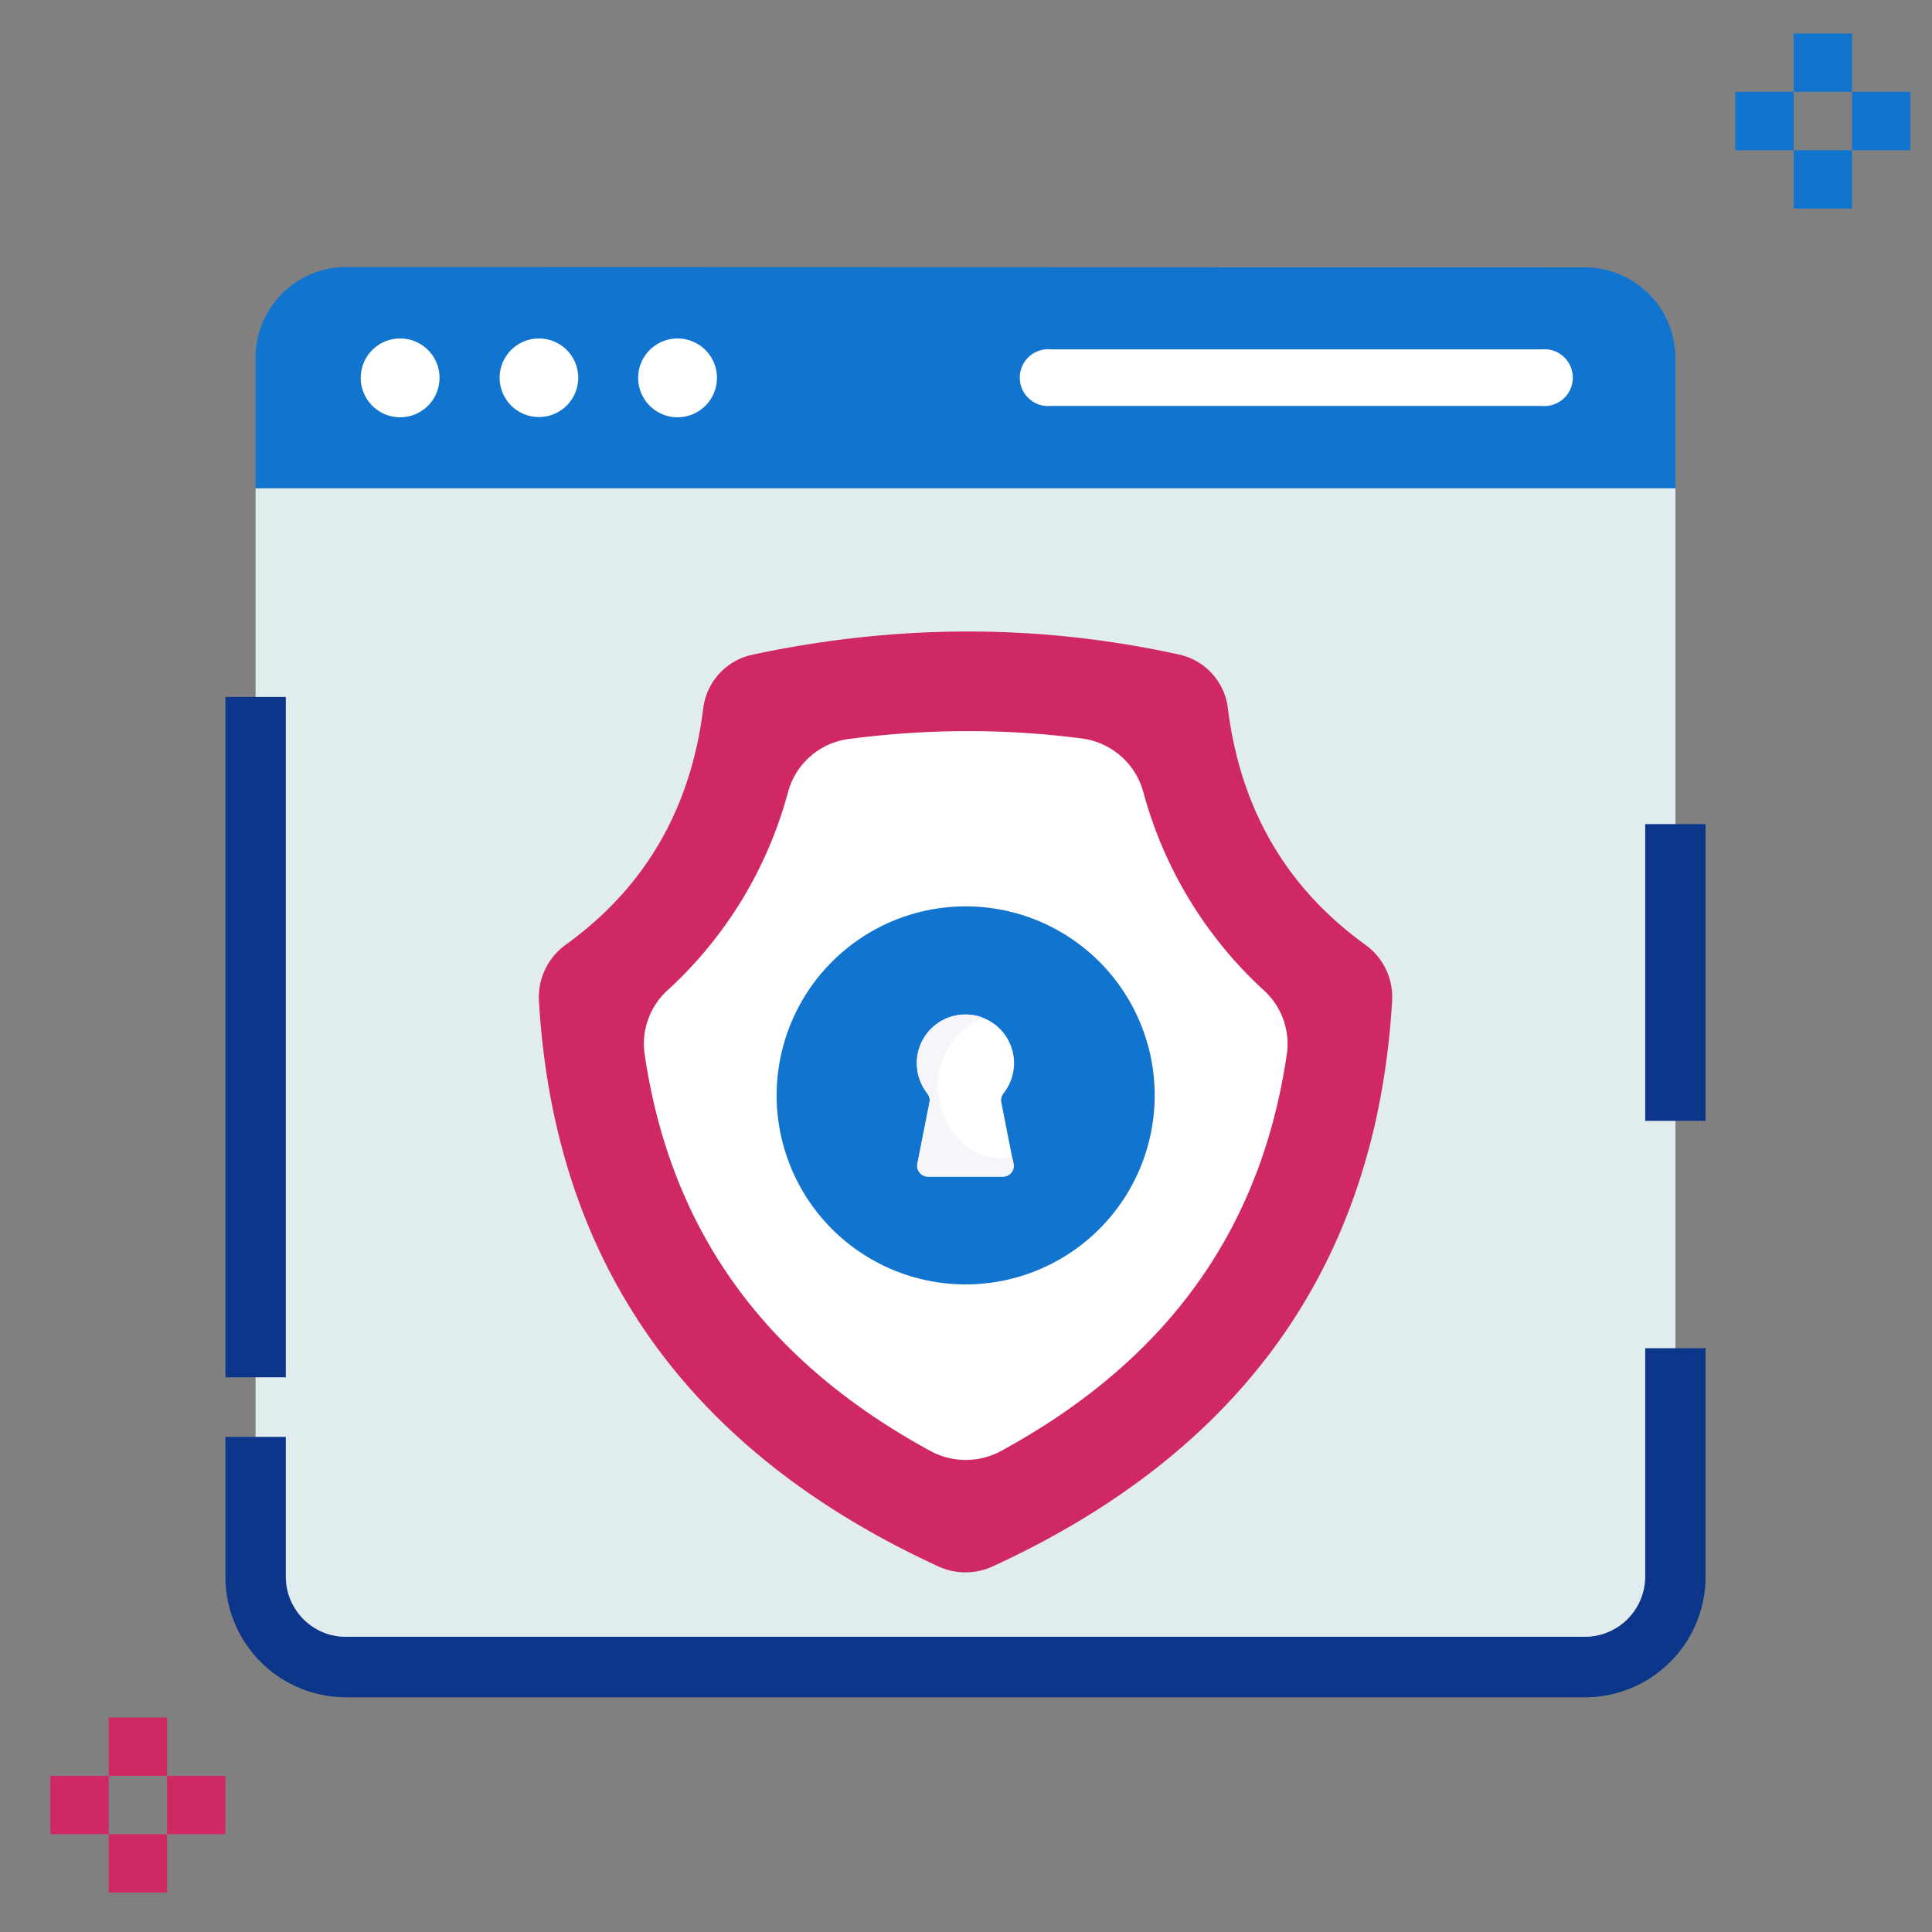
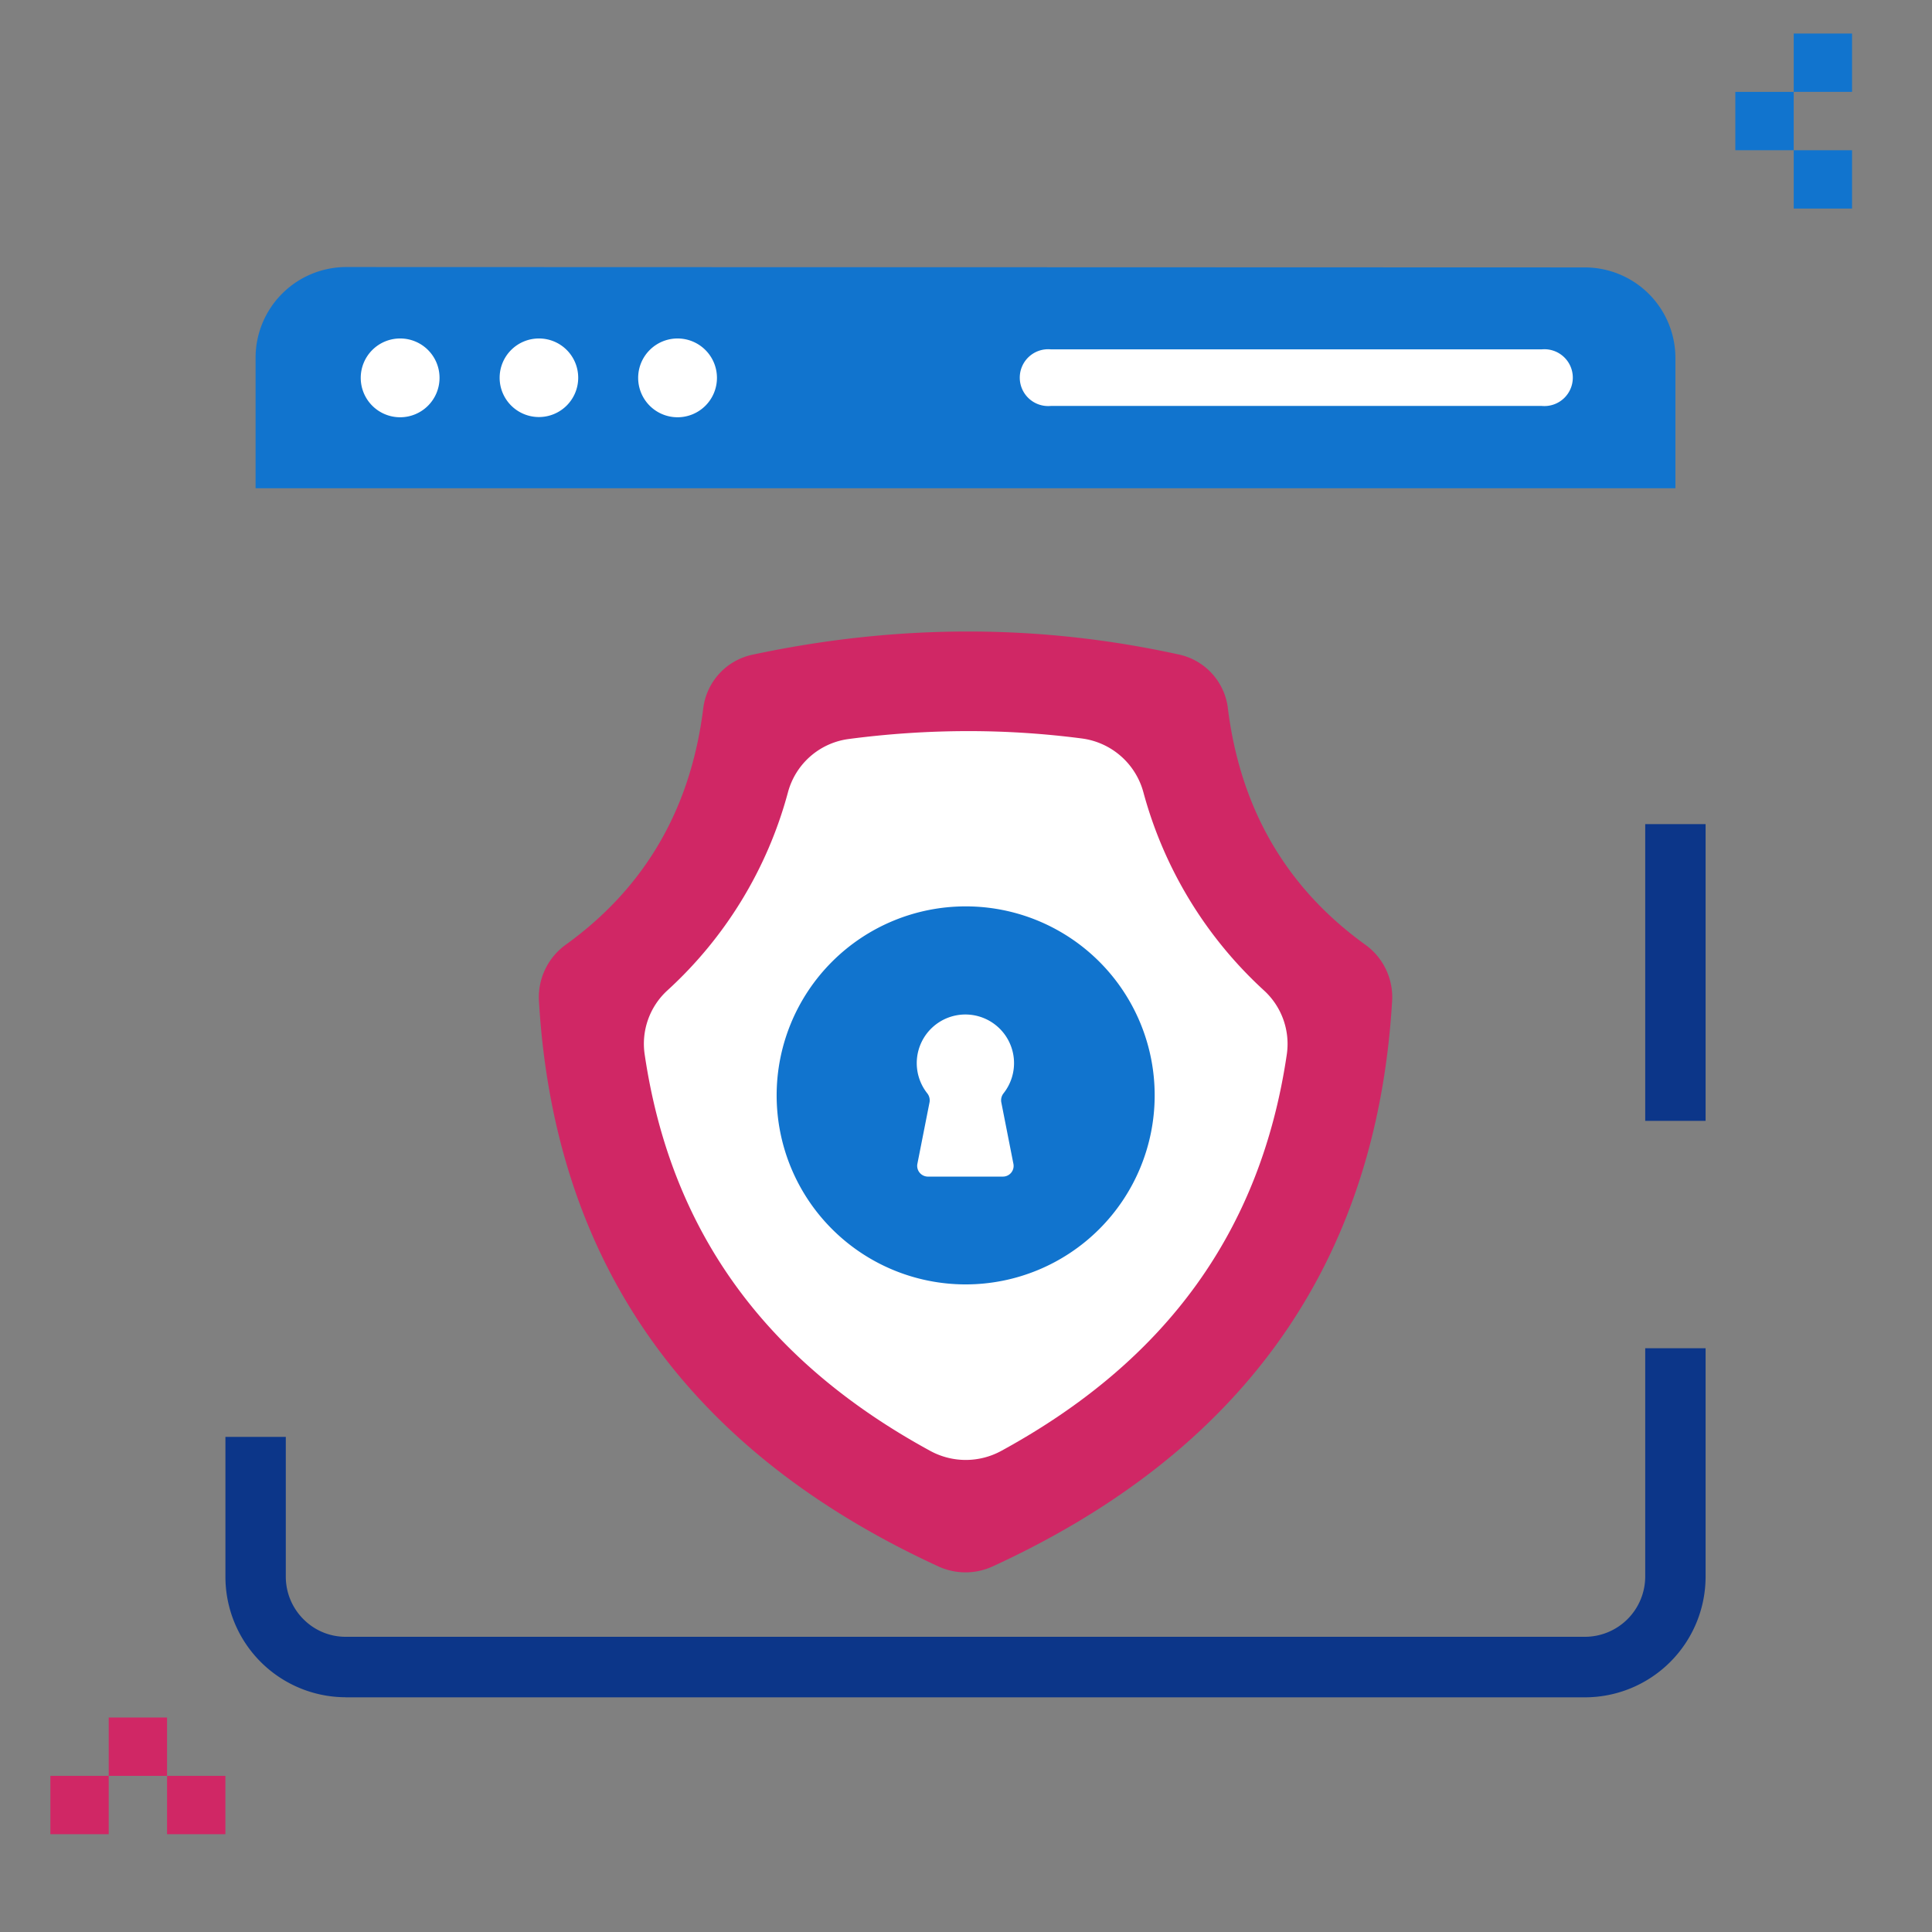
<svg xmlns="http://www.w3.org/2000/svg" id="Layer_1" data-name="Layer 1" viewBox="0 0 512 512">
  <rect x="0" y="0" width="512" height="512" fill="#808080" stroke="none" />
  <defs>
    <style>.cls-1{fill:#1174ce;}.cls-2{fill:#d02765;}.cls-3{fill:#e1ecef;}.cls-4{fill:#0c3689;}.cls-5{fill:#fff;}.cls-6{fill:#f5f5fa;}</style>
  </defs>
  <path class="cls-1" d="M475.35,8.89h15.46V24.35H475.35Z" />
  <path class="cls-1" d="M475.35,39.81h15.46V55.27H475.35Z" />
  <path class="cls-1" d="M459.88,24.35h15.47V39.81H459.88Z" />
-   <path class="cls-1" d="M490.81,24.35h15.46V39.81H490.81Z" />
  <path class="cls-2" d="M28.81,455.16H44.27v15.46H28.81Z" />
-   <path class="cls-2" d="M28.81,486.08H44.27v15.46H28.81Z" />
  <path class="cls-2" d="M13.35,470.62H28.81v15.46H13.35Z" />
  <path class="cls-2" d="M44.27,470.62H59.73v15.46H44.27Z" />
-   <path class="cls-3" d="M444,129.44V417.81a24,24,0,0,1-24,24H91.73a23.94,23.94,0,0,1-24-24V129.44Z" />
-   <rect class="cls-4" x="59.74" y="184.7" width="16" height="180.3" />
  <path class="cls-4" d="M91.59,449.79a31.94,31.94,0,0,1-31.85-32v-37h16v37a15.93,15.93,0,0,0,4.72,11.36,15.72,15.72,0,0,0,11.16,4.62H420a16,16,0,0,0,16-16V357.3h16v60.51a32,32,0,0,1-32,32H91.59Z" />
  <rect class="cls-4" x="436" y="218.4" width="16" height="78.64" />
  <path class="cls-1" d="M444,129.44V94.87a24,24,0,0,0-24-24L91.73,70.77a24.05,24.05,0,0,0-24,24v34.62H444Z" />
  <path class="cls-5" d="M153.23,100.11A10.41,10.41,0,1,1,142.82,89.7,10.39,10.39,0,0,1,153.23,100.11Z" />
  <path class="cls-5" d="M116.48,100.11a10.44,10.44,0,1,1-10.4-10.41A10.42,10.42,0,0,1,116.48,100.11Z" />
  <path class="cls-5" d="M190,100.11A10.44,10.44,0,1,1,179.56,89.7,10.44,10.44,0,0,1,190,100.11Z" />
  <path class="cls-5" d="M278.45,92.58a7.53,7.53,0,1,0,0,15H408.61a7.53,7.53,0,1,0,0-15Z" />
  <path class="cls-2" d="M325.36,187.41c3.18,25.92,14.76,47.27,36.39,62.9a17.1,17.1,0,0,1,7.18,14.88c-4.12,70.07-40,119.63-105.83,149.91a17.23,17.23,0,0,1-14.46,0c-65.78-30.28-101.71-79.84-105.82-149.91A17.16,17.16,0,0,1,150,250.31c21.64-15.63,33.22-36.92,36.39-62.78a16.63,16.63,0,0,1,13.17-14.06c37.63-8,75.19-8.28,112.7-.05a16.61,16.61,0,0,1,13.11,14Z" />
  <path class="cls-5" d="M246.47,384.47c-43.86-23.93-68.73-58.44-75.61-104.94a19.17,19.17,0,0,1,5.94-17,109.55,109.55,0,0,0,32-52.5,19.27,19.27,0,0,1,16-14.17,243.68,243.68,0,0,1,31.81-2.11,233.19,233.19,0,0,1,30,1.94A19.51,19.51,0,0,1,303,209.92a110.19,110.19,0,0,0,32.1,52.68A19.2,19.2,0,0,1,341,279.53c-6.88,46.5-31.75,81-75.6,104.94a19.65,19.65,0,0,1-18.93,0Z" />
  <path class="cls-1" d="M306,290.35a50.09,50.09,0,1,1-50.09-50.15A50.06,50.06,0,0,1,306,290.35Z" />
  <path class="cls-5" d="M243.11,308.46l3.24-16.41a3,3,0,0,0-.65-2.35,12.89,12.89,0,1,1,20.28,0,3,3,0,0,0-.64,2.35l3.23,16.41a2.83,2.83,0,0,1-2.76,3.35h-20A2.85,2.85,0,0,1,243.11,308.46Z" />
-   <path class="cls-6" d="M268.63,308.46a2.83,2.83,0,0,1-2.76,3.35h-20a2.86,2.86,0,0,1-2.77-3.35l3.24-16.41a3,3,0,0,0-.65-2.35,13.21,13.21,0,0,1-2.7-7.93,12.9,12.9,0,0,1,15.75-12.59,8.52,8.52,0,0,1,1.94.65c-7,2.35-12.11,9.58-12.11,18.17,0,10.46,7.7,19,17.17,19a11.74,11.74,0,0,0,2.53-.24Z" />
</svg>